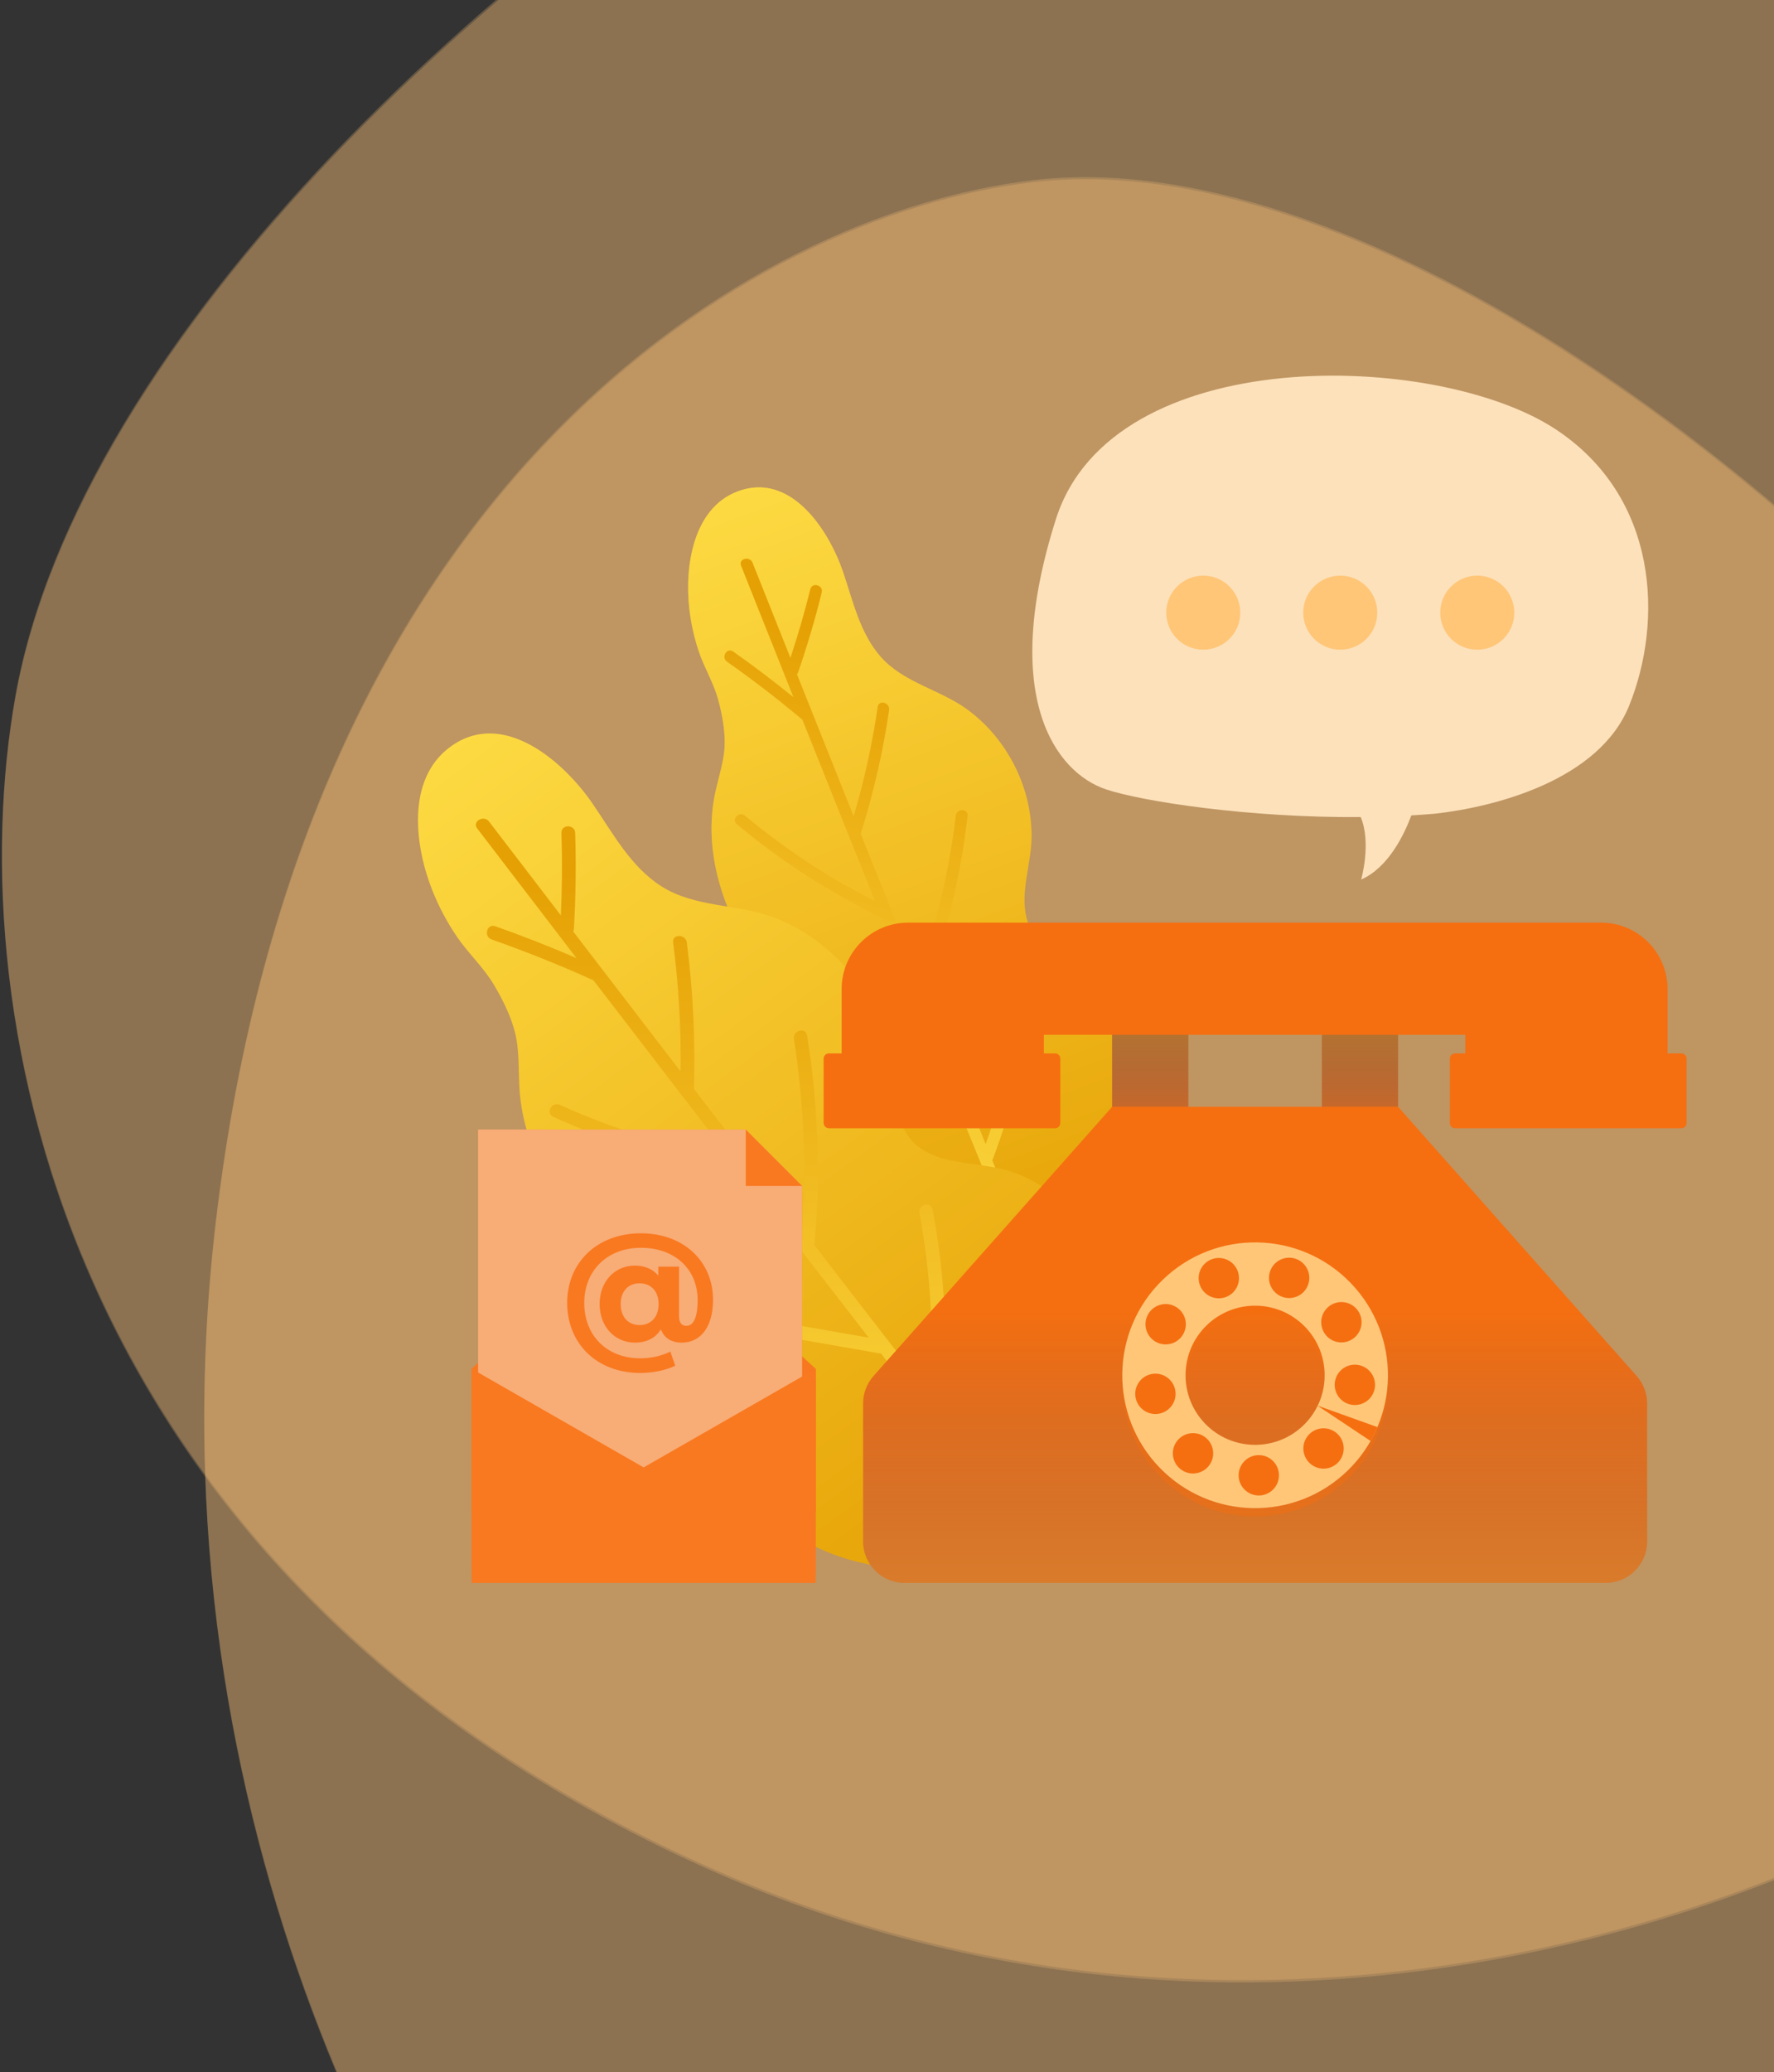
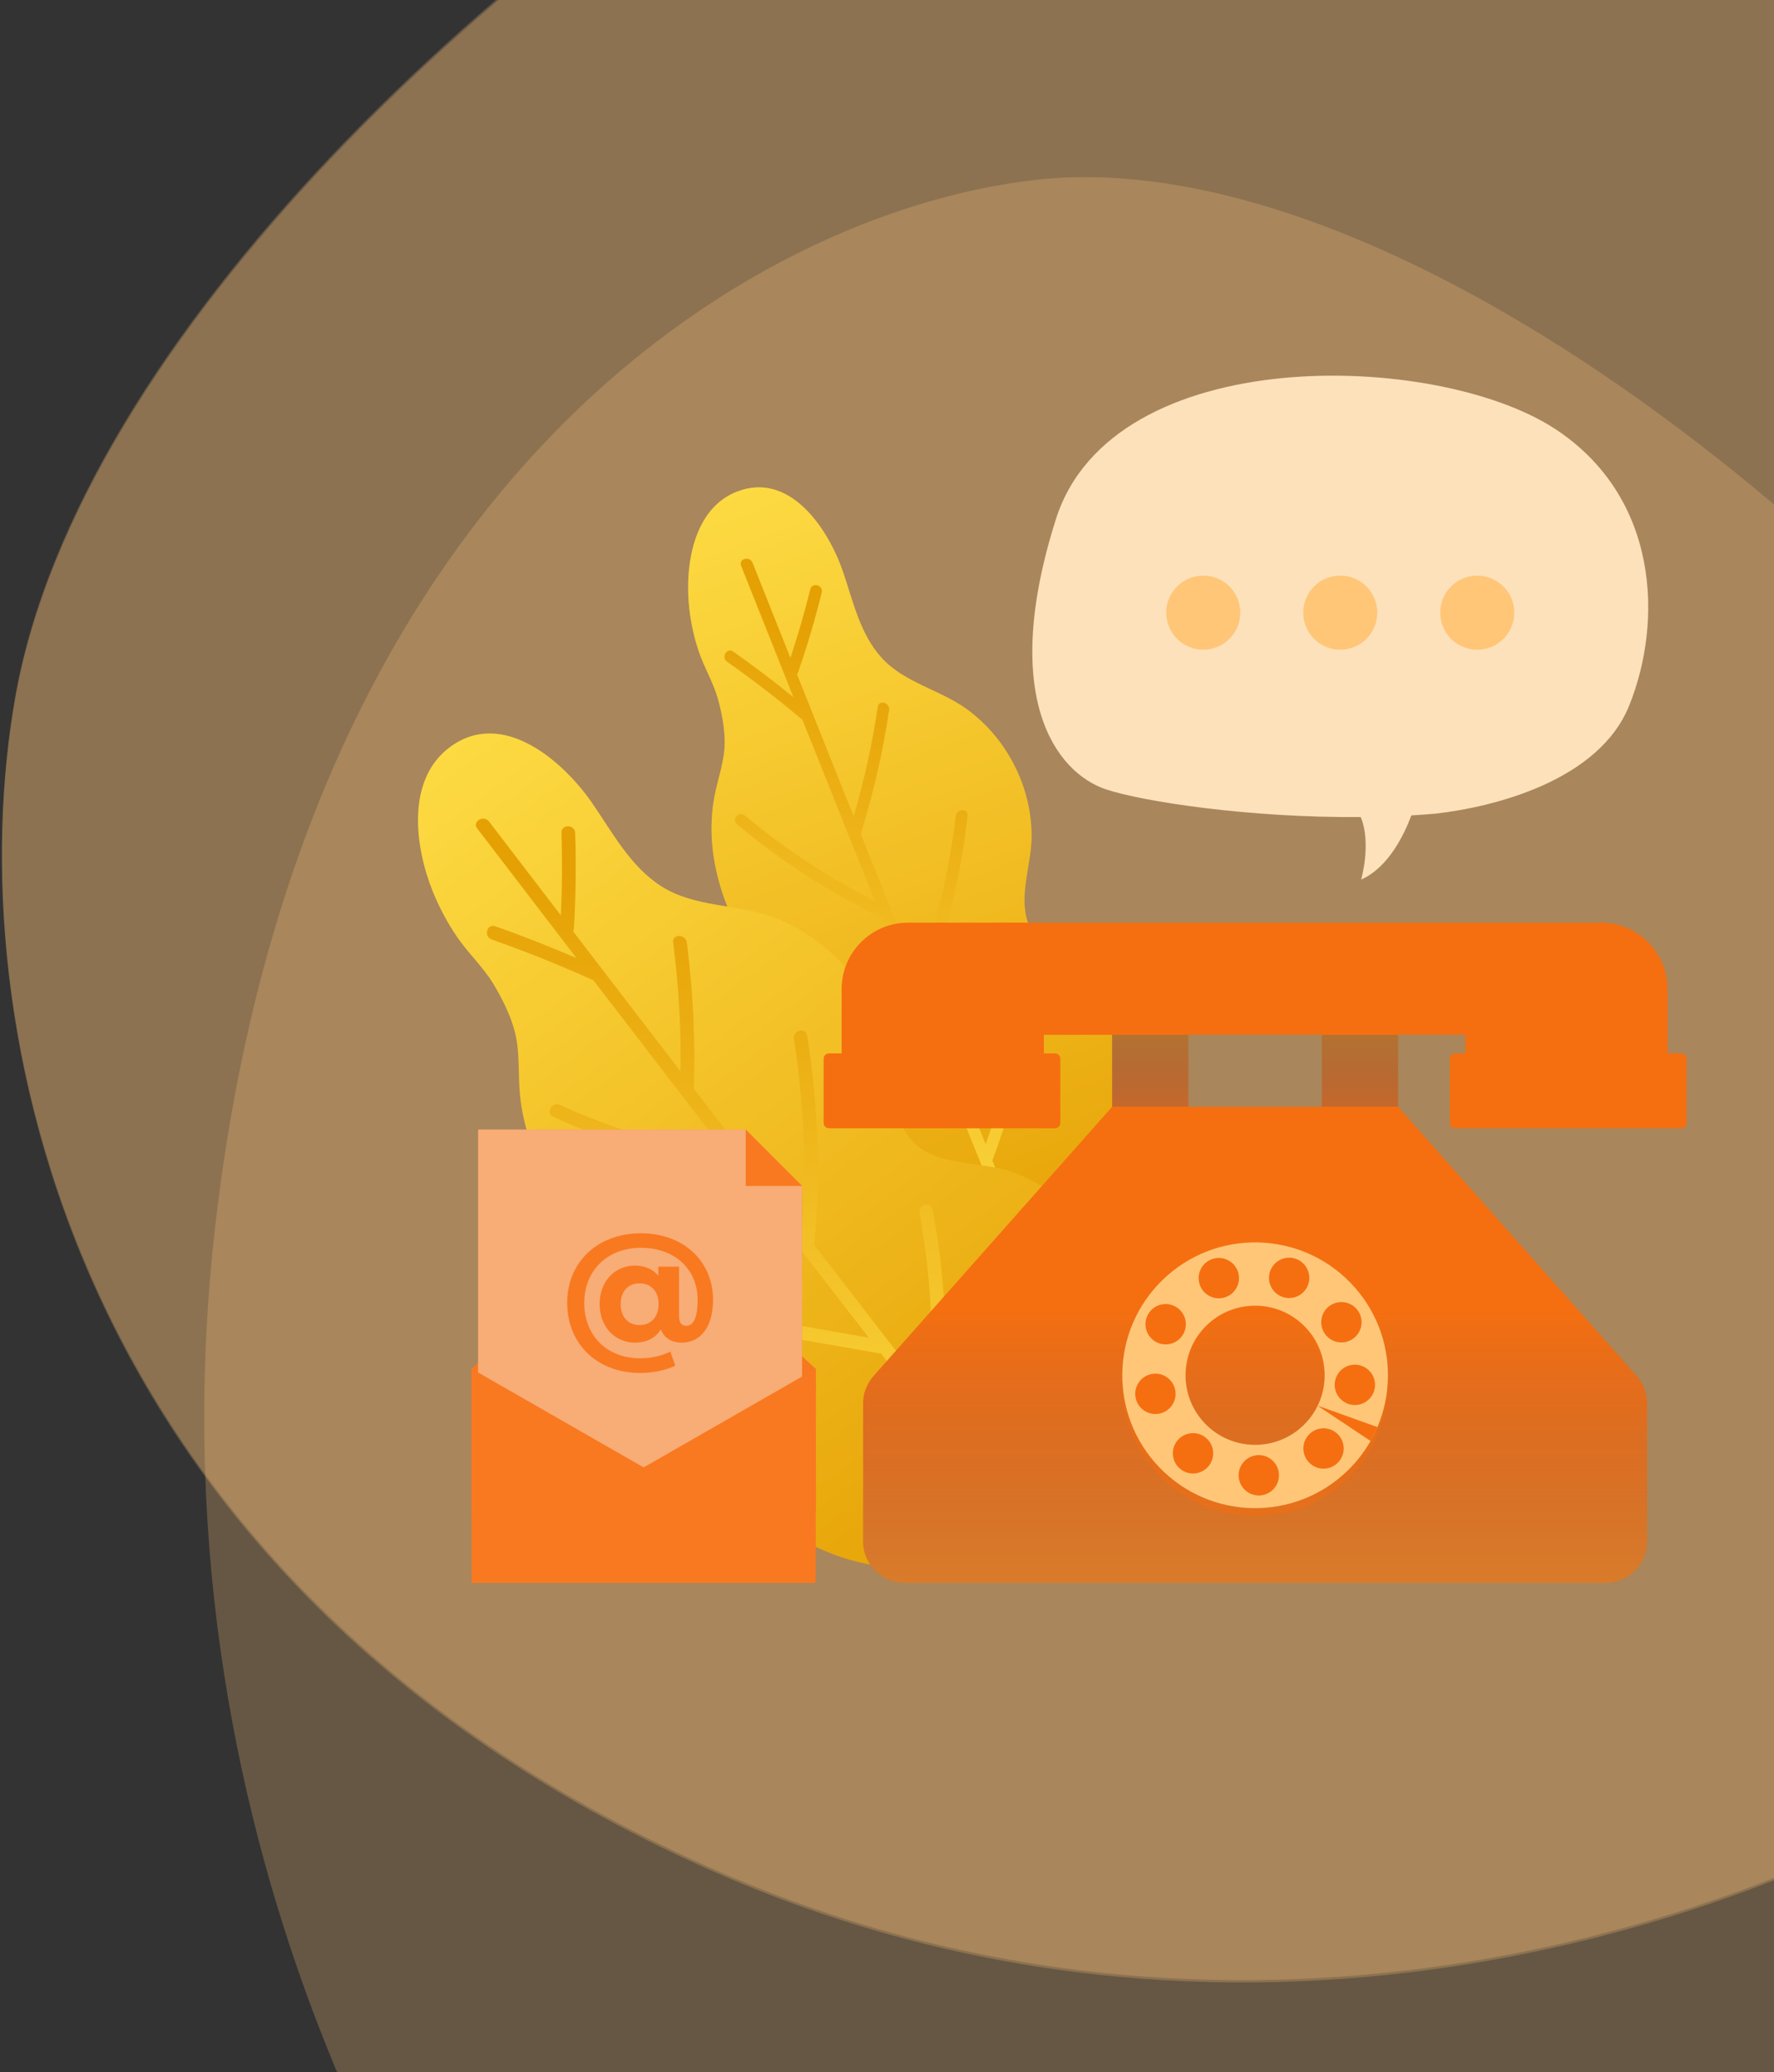
<svg xmlns="http://www.w3.org/2000/svg" width="877" height="1024" viewBox="0 0 877 1024" fill="none">
  <rect x="0" y="0" width="877" height="1024" fill="#333333" stroke="none" />
  <path opacity="0.25" d="M1039.25 802.15C1025.05 835.483 999.21 864.843 967.423 884.057C860.709 948.561 609.283 1039 348.559 921.897C32.143 779.777 -20.878 502.673 7.684 343.319C39.155 167.74 246.407 -30.555 448.276 -140.726C600.193 -223.633 754.442 -204.482 832.118 -87.082C962.413 109.848 1142.18 560.565 1039.25 802.15Z" fill="url(#paint0_linear_179_2985)" />
  <path opacity="0.25" d="M1039.25 803.291C1025.05 836.624 999.21 865.984 967.423 885.197C860.709 949.702 609.283 1040.14 348.559 923.038C32.143 780.918 -20.878 503.814 7.684 344.459C39.155 168.881 246.407 -29.415 448.276 -139.586C600.193 -222.493 754.442 -203.341 832.118 -85.941C962.413 110.988 1142.18 561.706 1039.25 803.291Z" fill="url(#paint1_linear_179_2985)" />
-   <path opacity="0.25" d="M375.019 1276.18C343.528 1271.25 312.557 1253.29 288.678 1226.34C208.512 1135.84 71.4 904.923 106.643 604.802C149.413 240.575 369.675 106.686 510.674 90.038C666.025 71.694 883.156 226.452 1024.83 401.055C1131.45 532.454 1152.78 695.59 1072.86 808.737C938.807 998.526 603.246 1311.87 375.019 1276.18Z" fill="url(#paint2_linear_179_2985)" />
  <path opacity="0.25" d="M375.019 1275.18C343.528 1270.25 312.557 1252.29 288.678 1225.34C208.512 1134.84 71.4 903.923 106.643 603.802C149.413 239.576 369.675 105.686 510.674 89.038C666.025 70.695 883.156 225.452 1024.83 400.056C1131.45 531.454 1152.78 694.59 1072.86 807.737C938.807 997.526 603.246 1310.87 375.019 1275.18Z" fill="url(#paint3_linear_179_2985)" />
  <path d="M577.151 547.366C577.995 522.607 567.439 497.518 546.78 483.119C534.485 474.55 513.807 472.011 508.259 456.255C503.481 442.688 509.781 427.82 509.956 413.949C510.268 389.424 498.006 365.203 478.286 350.704C464.868 340.839 446.972 337.527 435.606 324.842C425.119 313.138 421.71 297.084 416.765 282.609C409.642 261.764 390.815 232.963 364.636 242.845C342.478 251.208 338.464 280.226 340.738 300.573C341.552 307.847 343.126 315.027 345.459 321.965C348.154 329.977 352.71 337.35 354.96 345.48C357.343 354.094 359.14 364.262 357.811 373.136C356.61 381.162 353.79 388.885 352.632 396.944C348.377 426.568 360.015 456.106 377.359 479.743C388.9 495.471 397.482 508.475 397.94 528.631C398.295 544.288 395.99 560.098 399.198 575.592C405.522 606.12 431.235 626.883 460.005 635.365C460.794 635.597 461.594 635.451 462.251 635.063C516.88 644.389 572.943 603.586 577.151 547.366Z" fill="url(#paint4_linear_179_2985)" />
  <path opacity="0.4" d="M577.151 547.366C577.995 522.607 567.439 497.518 546.78 483.119C534.485 474.55 513.807 472.011 508.259 456.255C503.481 442.688 509.781 427.82 509.956 413.949C510.268 389.424 498.006 365.203 478.286 350.704C464.868 340.839 446.972 337.527 435.606 324.842C425.119 313.138 421.71 297.084 416.765 282.609C409.642 261.764 390.815 232.963 364.636 242.845C342.478 251.208 338.464 280.226 340.738 300.573C341.552 307.847 343.126 315.027 345.459 321.965C348.154 329.977 352.71 337.35 354.96 345.48C357.343 354.094 359.14 364.262 357.811 373.136C356.61 381.162 353.79 388.885 352.632 396.944C348.377 426.568 360.015 456.106 377.359 479.743C388.9 495.471 397.482 508.475 397.94 528.631C398.295 544.288 395.99 560.098 399.198 575.592C405.522 606.12 431.235 626.883 460.005 635.365C460.794 635.597 461.594 635.451 462.251 635.063C516.88 644.389 572.943 603.586 577.151 547.366Z" fill="url(#paint5_linear_179_2985)" />
  <path d="M526.552 661.965C514.512 632.479 502.517 602.979 490.545 573.466C490.56 573.431 490.581 573.403 490.595 573.367C500.961 546.382 507.37 518.34 509.892 489.552C510.221 485.798 504.356 485.774 504.03 489.518C501.748 515.541 496.087 540.891 487.274 565.415C477.137 540.408 467.042 515.385 456.953 490.36C457.118 490.135 457.27 489.89 457.381 489.594C467.943 461.697 474.9 432.82 478.352 403.195C478.787 399.457 472.922 399.443 472.489 403.162C469.326 430.296 462.998 456.772 453.752 482.436C444.303 458.983 434.89 435.515 425.483 412.045C431.809 392.051 436.504 371.687 439.551 350.934C440.093 347.253 434.457 345.617 433.909 349.345C431.221 367.657 427.252 385.666 422.011 403.386C412.647 380.009 403.309 356.619 393.988 333.223C394.236 332.941 394.444 332.601 394.588 332.185C399.063 319.23 402.94 306.117 406.228 292.812C407.132 289.158 401.493 287.552 400.586 291.224C397.758 302.663 394.468 313.954 390.763 325.133C384.522 309.457 378.26 293.791 372.038 278.108C370.664 274.647 364.972 276.075 366.364 279.583C374.957 301.242 383.595 322.882 392.226 344.525C382.548 336.695 372.643 329.161 362.445 321.994C359.353 319.821 356.341 324.854 359.412 327.012C372.253 336.038 384.657 345.605 396.673 355.695C404.276 374.749 411.902 393.793 419.533 412.835C419.59 413.05 419.668 413.251 419.774 413.438C424.041 424.085 428.308 434.735 432.585 445.378C409.609 433.723 388.115 419.646 368.305 403.095C365.421 400.684 361.341 404.897 364.239 407.32C386.184 425.655 410.117 441.149 435.875 453.581C446.783 480.715 457.726 507.835 468.69 534.945C450.294 526.123 431.899 517.303 413.502 508.482C410.127 506.863 407.07 511.87 410.469 513.501C430.958 523.326 451.445 533.151 471.934 542.973C488.38 583.615 504.867 624.243 521.441 664.833C522.864 668.32 527.963 665.419 526.552 661.965Z" fill="url(#paint6_linear_179_2985)" />
  <path d="M553.842 640.933C547.033 613.168 527.459 588.601 500.006 579.069C483.669 573.396 459.903 577.046 448.811 561.278C439.261 547.701 441.606 529.217 437.462 513.752C430.136 486.412 408.938 463.342 382.494 453.408C364.501 446.65 343.587 448.567 326.994 438.031C311.683 428.31 302.874 411.542 292.853 397.013C278.419 376.084 248.495 349.983 222.508 369.148C200.51 385.37 205.13 418.863 214.021 440.754C217.2 448.581 221.196 456.063 225.957 463.039C231.458 471.096 238.824 477.859 243.866 486.188C249.209 495.013 254.384 505.743 255.684 516.017C256.861 525.307 256.145 534.77 257.379 544.084C261.92 578.322 284.087 607.492 310.749 628.323C328.488 642.183 342.088 653.944 348.904 676.192C354.197 693.473 356.582 711.756 364.993 727.963C381.567 759.896 416.625 774.915 451.239 775.34C452.187 775.352 453.031 774.936 453.639 774.3C517.245 767.565 566.754 704.702 553.842 640.933Z" fill="url(#paint7_linear_179_2985)" />
  <path d="M529.509 778.95C508.245 751.663 487.009 724.354 465.801 697.021C465.806 696.979 465.82 696.941 465.825 696.896C468.898 663.677 467.246 630.522 461.04 597.754C460.232 593.483 453.71 595.291 454.516 599.553C460.125 629.174 461.764 659.105 459.646 689.104C440.561 664.497 421.521 639.86 402.484 615.217C402.597 614.915 402.69 614.596 402.72 614.231C405.727 579.937 404.42 545.685 398.988 511.695C398.302 507.407 391.782 509.227 392.463 513.494C397.439 544.626 398.69 576.017 396.449 607.416C378.615 584.32 360.818 561.198 343.027 538.068C343.8 513.88 342.641 489.788 339.535 465.784C338.984 461.527 332.211 461.472 332.769 465.784C335.512 486.966 336.739 508.213 336.46 529.536C318.744 506.497 301.054 483.438 283.381 460.366C283.567 459.976 283.693 459.534 283.723 459.023C284.641 443.234 284.846 427.452 284.336 411.644C284.196 407.301 277.43 407.282 277.57 411.644C278.007 425.237 277.884 438.809 277.267 452.383C265.431 436.922 253.573 421.478 241.755 406.006C239.148 402.592 233.268 405.958 235.914 409.419C252.235 430.79 268.601 452.125 284.957 473.469C271.757 467.801 258.398 462.529 244.826 457.758C240.71 456.312 238.94 462.846 243.027 464.283C260.114 470.292 276.887 477.039 293.39 484.486C307.796 503.272 322.226 522.04 336.661 540.806C336.791 541.028 336.939 541.226 337.117 541.399C345.19 551.893 353.261 562.387 361.341 572.871C332.171 567.112 303.893 558.2 276.709 546.011C272.75 544.236 269.537 550.193 273.513 551.976C303.626 565.476 335.06 575.199 367.56 580.951C388.165 607.681 408.805 634.382 429.467 661.067C406.273 657.022 383.078 652.98 359.885 648.935C355.627 648.193 353.797 654.71 358.086 655.46C383.917 659.963 409.748 664.466 435.58 668.97C464.005 705.669 492.479 742.33 521.008 778.95H529.509Z" fill="url(#paint8_linear_179_2985)" />
  <path d="M587.46 500.1H549.807V571.597H587.46V500.1Z" fill="#F56F10" />
  <path d="M691.148 500.1H653.494V571.597H691.148V500.1Z" fill="#F56F10" />
  <path d="M587.46 500.1H549.807V571.597H587.46V500.1Z" fill="url(#paint9_linear_179_2985)" />
  <path d="M691.148 500.1H653.494V571.597H691.148V500.1Z" fill="url(#paint10_linear_179_2985)" />
  <path d="M691.148 546.971H549.807L431.852 680.01C428.524 683.764 426.687 688.608 426.687 693.624V761.747C426.687 773.08 435.876 782.269 447.209 782.269H793.746C805.079 782.269 814.268 773.08 814.268 761.747V693.624C814.268 688.608 812.431 683.764 809.102 680.01L691.148 546.971Z" fill="#F56F10" />
  <path opacity="0.5" d="M691.148 546.971H549.807L431.852 680.01C428.524 683.764 426.687 688.608 426.687 693.624V761.747C426.687 773.08 435.876 782.269 447.209 782.269H793.746C805.079 782.269 814.268 773.08 814.268 761.747V693.624C814.268 688.608 812.431 683.764 809.102 680.01L691.148 546.971Z" fill="url(#paint11_linear_179_2985)" />
  <path d="M724.384 455.981H516.049H448.899C430.765 455.981 416.065 470.68 416.065 488.814V511.388V544.222H516.049V511.388H724.384V544.222H824.367V511.388V488.814C824.367 470.68 809.668 455.981 791.533 455.981H724.384Z" fill="#F56F10" />
  <path d="M521.597 520.622H409.77C408.354 520.622 407.205 521.771 407.205 523.187V554.994C407.205 556.41 408.354 557.559 409.77 557.559H521.597C523.013 557.559 524.162 556.41 524.162 554.994V523.187C524.162 521.771 523.013 520.622 521.597 520.622Z" fill="#F56F10" />
  <path d="M831.185 520.622H719.358C717.942 520.622 716.793 521.771 716.793 523.187V554.994C716.793 556.41 717.942 557.559 719.358 557.559H831.185C832.601 557.559 833.75 556.41 833.75 554.994V523.187C833.75 521.771 832.603 520.622 831.185 520.622Z" fill="#F56F10" />
  <path opacity="0.4" d="M521.597 520.622H409.77C408.354 520.622 407.205 521.771 407.205 523.187V554.994C407.205 556.41 408.354 557.559 409.77 557.559H521.597C523.013 557.559 524.162 556.41 524.162 554.994V523.187C524.162 521.771 523.013 520.622 521.597 520.622Z" fill="#F56F10" />
  <path opacity="0.4" d="M831.185 520.622H719.358C717.942 520.622 716.793 521.771 716.793 523.187V554.994C716.793 556.41 717.942 557.559 719.358 557.559H831.185C832.601 557.559 833.75 556.41 833.75 554.994V523.187C833.75 521.771 832.603 520.622 831.185 520.622Z" fill="#F56F10" />
  <path opacity="0.5" d="M574.806 636.581C548.748 661.805 548.069 703.378 573.293 729.436C598.517 755.495 640.09 756.173 666.149 730.949C692.207 705.725 692.886 664.152 667.662 638.094C642.438 612.035 600.864 611.357 574.806 636.581ZM644.395 708.475C630.748 721.685 608.978 721.33 595.768 707.683C582.558 694.035 582.912 672.265 596.56 659.055C610.207 645.845 631.977 646.2 645.187 659.847C658.397 673.495 658.043 695.267 644.395 708.475Z" fill="#F56F10" />
  <path d="M574.806 632.477C548.748 657.701 548.069 699.274 573.293 725.332C598.517 751.391 640.09 752.069 666.149 726.845C692.207 701.621 692.886 660.048 667.662 633.99C642.438 607.931 600.864 607.253 574.806 632.477ZM644.395 704.371C630.748 717.581 608.978 717.226 595.768 703.579C582.558 689.931 582.912 668.161 596.56 654.951C610.207 641.741 631.977 642.096 645.187 655.743C658.397 669.391 658.043 691.163 644.395 704.371Z" fill="#FFC678" />
  <path d="M647.142 722.775C643.31 718.817 643.414 712.503 647.371 708.671C651.329 704.839 657.643 704.943 661.475 708.9C665.307 712.858 665.203 719.172 661.246 723.004C657.289 726.836 650.974 726.734 647.142 722.775Z" fill="#F56F10" />
  <path d="M612.344 729.682C612.02 724.184 616.216 719.463 621.715 719.139C627.214 718.815 631.935 723.011 632.258 728.51C632.582 734.008 628.386 738.729 622.887 739.053C617.389 739.377 612.668 735.181 612.344 729.682Z" fill="#F56F10" />
  <path d="M581.851 712.179C585.191 707.799 591.451 706.957 595.829 710.297C600.21 713.638 601.051 719.895 597.711 724.276C594.37 728.656 588.111 729.498 583.732 726.158C579.352 722.817 578.51 716.557 581.851 712.179Z" fill="#F56F10" />
  <path d="M569.121 679.083C574.508 677.941 579.803 681.383 580.945 686.771C582.087 692.158 578.645 697.454 573.258 698.596C567.87 699.737 562.575 696.295 561.433 690.908C560.291 685.518 563.733 680.225 569.121 679.083Z" fill="#F56F10" />
  <path d="M581.054 645.692C585.884 648.339 587.652 654.401 585.004 659.233C582.356 664.062 576.295 665.833 571.463 663.183C566.634 660.535 564.863 654.474 567.513 649.642C570.161 644.812 576.222 643.042 581.054 645.692Z" fill="#F56F10" />
  <path d="M611.874 628.155C613.81 633.314 611.198 639.063 606.039 640.997C600.883 642.933 595.132 640.321 593.198 635.162C591.262 630.006 593.874 624.255 599.032 622.321C604.188 620.387 609.938 622.997 611.874 628.155Z" fill="#F56F10" />
  <path d="M646.674 634.959C644.778 640.131 639.048 642.786 633.878 640.89C628.705 638.994 626.051 633.266 627.946 628.094C629.842 622.922 635.57 620.267 640.743 622.163C645.913 624.056 648.57 629.787 646.674 634.959Z" fill="#F56F10" />
  <path d="M667.997 662.164C663.187 664.849 657.111 663.126 654.428 658.315C651.743 653.505 653.466 647.429 658.277 644.746C663.087 642.06 669.163 643.784 671.846 648.595C674.529 653.403 672.806 659.478 667.997 662.164Z" fill="#F56F10" />
  <path d="M667.801 694.165C662.404 693.064 658.922 687.797 660.021 682.4C661.123 677.003 666.39 673.521 671.787 674.62C677.184 675.722 680.666 680.989 679.567 686.386C678.465 691.785 673.198 695.267 667.801 694.165Z" fill="#F56F10" />
  <path d="M677.576 712.122L651.407 694.711L680.947 705.309C680.947 705.309 678.874 709.938 677.576 712.122Z" fill="#F56F10" />
  <path opacity="0.4" d="M677.576 712.122L651.407 694.711L680.947 705.309C680.947 705.309 678.874 709.938 677.576 712.122Z" fill="#F56F10" />
  <path d="M233.179 676.459L318.198 598.797L403.217 676.459V747.434H233.179V676.459Z" fill="#F97920" />
  <path opacity="0.5" d="M233.179 676.459L318.198 598.797L403.217 676.459V747.434H233.179V676.459Z" fill="#F97920" />
  <path d="M236.356 558.214H368.662L396.529 586.084V746.273H236.356V558.214Z" fill="#F97920" />
  <path opacity="0.4" d="M236.356 558.214H368.662L396.529 586.084V746.273H236.356V558.214Z" fill="#F9F9F9" />
  <path d="M368.662 586.084H396.529L368.662 558.214V586.084Z" fill="#F97920" />
  <path d="M352.492 642.347C352.492 655.833 346.313 663.521 337.046 663.521C331.923 663.521 328.306 661.259 326.725 656.966C324.087 661.185 319.791 663.521 313.841 663.521C304.12 663.521 296.435 655.833 296.435 644.458C296.435 633.156 304.045 625.47 313.841 625.47C318.815 625.47 322.732 627.203 325.446 630.444V626H335.694V650.413C335.694 654.03 337.275 655.235 339.311 655.235C342.776 655.235 344.887 651.242 344.887 642.503C344.887 627.208 333.585 616.66 316.857 616.66C300.054 616.66 288.827 628.113 288.827 643.86C288.827 659.909 299.83 671.287 316.555 671.287C321.302 671.287 326.652 670.308 331.398 667.972L333.81 674.904C329.214 677.239 322.507 678.521 316.555 678.521C294.78 678.521 280.388 663.753 280.388 643.862C280.388 624.196 294.931 609.504 316.857 609.504C338.025 609.497 352.492 623.435 352.492 642.347ZM325.592 644.458C325.592 637.902 321.6 634.21 316.174 634.21C310.673 634.21 306.832 638.051 306.832 644.458C306.832 650.938 310.673 654.857 316.174 654.857C321.6 654.857 325.592 651.089 325.592 644.458Z" fill="#F97920" />
  <path d="M403.217 778.099H233.179V676.459L318.198 725.195L403.217 676.459V778.099Z" fill="#F97920" />
  <path d="M403.217 782.27H233.179V676.459L318.198 729.363L403.217 676.459V782.27Z" fill="#F97920" />
  <g opacity="0.5">
    <path d="M395.565 777.279C395.565 777.279 391.915 774.828 386.707 770.837C384.092 768.854 381.087 766.49 377.913 763.904C376.333 762.601 374.674 761.287 373.04 759.89C371.4 758.502 369.733 757.091 368.066 755.682C366.423 754.244 364.778 752.807 363.161 751.393C361.532 749.992 359.989 748.542 358.464 747.178C355.431 744.427 352.644 741.807 350.294 739.519C345.571 734.966 342.604 731.72 342.604 731.72C342.604 731.72 346.256 734.169 351.464 738.16C354.079 740.143 357.083 742.507 360.258 745.093C361.835 746.398 363.499 747.708 365.128 749.107C366.769 750.495 368.435 751.906 370.102 753.315C371.745 754.753 373.388 756.19 375.005 757.606C376.629 759.013 378.175 760.459 379.7 761.823C382.73 764.577 385.518 767.194 387.87 769.483C392.595 774.036 395.565 777.279 395.565 777.279Z" fill="#F97920" />
  </g>
  <g opacity="0.5">
    <path d="M240.831 777.279C240.831 777.279 243.8 774.036 248.524 769.483C250.876 767.194 253.663 764.577 256.694 761.823C258.218 760.457 259.764 759.013 261.388 757.606C263.005 756.19 264.648 754.753 266.291 753.315C267.958 751.904 269.625 750.495 271.265 749.107C272.894 747.706 274.558 746.396 276.135 745.093C279.31 742.507 282.315 740.143 284.929 738.16C290.137 734.169 293.789 731.72 293.789 731.72C293.789 731.72 290.823 734.966 286.099 739.519C283.75 741.807 280.962 744.427 277.929 747.178C276.405 748.542 274.861 749.992 273.232 751.393C271.615 752.809 269.97 754.244 268.327 755.682C266.66 757.091 264.994 758.502 263.353 759.89C261.719 761.287 260.06 762.599 258.481 763.904C255.306 766.49 252.301 768.854 249.687 770.837C244.483 774.83 240.831 777.279 240.831 777.279Z" fill="#F97920" />
  </g>
  <path d="M768.921 212.06C710.237 173.47 549.948 168.577 521.996 256.579C494.042 344.581 521.996 381.855 546.844 390.136C564.586 396.05 617.341 404.242 672.697 403.797C678.08 416.873 672.893 434.683 672.893 434.683C686.352 428.78 694.179 412.473 697.727 402.975C701.64 402.743 705.542 402.464 709.422 402.126C738.298 398.93 790.384 385.959 805.408 348.721C822.227 307.036 820.142 245.743 768.921 212.06Z" fill="#FCE1BA" />
  <path d="M743.245 315.724C750.393 308.576 750.393 296.986 743.245 289.838C736.096 282.69 724.507 282.69 717.358 289.838C710.21 296.986 710.21 308.576 717.358 315.724C724.507 322.872 736.096 322.872 743.245 315.724Z" fill="#FFC678" />
  <path d="M675.517 315.724C682.665 308.575 682.665 296.986 675.517 289.837C668.368 282.689 656.779 282.689 649.63 289.837C642.482 296.986 642.482 308.575 649.63 315.724C656.779 322.872 668.368 322.872 675.517 315.724Z" fill="#FFC678" />
  <path d="M607.788 315.723C614.937 308.575 614.937 296.985 607.788 289.837C600.64 282.689 589.05 282.689 581.902 289.837C574.754 296.985 574.754 308.575 581.902 315.723C589.05 322.872 600.64 322.872 607.788 315.723Z" fill="#FFC678" />
  <defs>
    <linearGradient id="paint0_linear_179_2985" x1="671.533" y1="1024.71" x2="186.733" y2="-20.557" gradientUnits="userSpaceOnUse">
      <stop offset="1" stop-color="#FFC678" />
    </linearGradient>
    <linearGradient id="paint1_linear_179_2985" x1="671.533" y1="1025.85" x2="186.733" y2="-19.416" gradientUnits="userSpaceOnUse">
      <stop offset="1" stop-color="#FFC678" />
    </linearGradient>
    <linearGradient id="paint2_linear_179_2985" x1="98.535" y1="964.417" x2="980.041" y2="336.499" gradientUnits="userSpaceOnUse">
      <stop stop-color="#FFC678" />
      <stop offset="1" stop-color="#FFC678" />
    </linearGradient>
    <linearGradient id="paint3_linear_179_2985" x1="98.535" y1="963.417" x2="980.041" y2="335.499" gradientUnits="userSpaceOnUse">
      <stop stop-color="#FFC678" />
      <stop offset="1" stop-color="#FFC678" />
    </linearGradient>
    <linearGradient id="paint4_linear_179_2985" x1="370.514" y1="239.589" x2="523.445" y2="648.081" gradientUnits="userSpaceOnUse">
      <stop stop-color="#FDDA42" />
      <stop offset="1" stop-color="#E5A003" />
    </linearGradient>
    <linearGradient id="paint5_linear_179_2985" x1="370.514" y1="239.589" x2="523.445" y2="648.081" gradientUnits="userSpaceOnUse">
      <stop stop-color="#FDDA42" />
      <stop offset="1" stop-color="#E5A003" />
    </linearGradient>
    <linearGradient id="paint6_linear_179_2985" x1="406.453" y1="612.992" x2="486.226" y2="329.74" gradientUnits="userSpaceOnUse">
      <stop stop-color="#FDDA42" />
      <stop offset="1" stop-color="#E5A003" />
    </linearGradient>
    <linearGradient id="paint7_linear_179_2985" x1="228.017" y1="363.693" x2="525.691" y2="769.614" gradientUnits="userSpaceOnUse">
      <stop stop-color="#FDDA42" />
      <stop offset="1" stop-color="#E5A003" />
    </linearGradient>
    <linearGradient id="paint8_linear_179_2985" x1="382.38" y1="767.236" x2="382.38" y2="427.635" gradientUnits="userSpaceOnUse">
      <stop stop-color="#FDDA42" />
      <stop offset="1" stop-color="#E5A003" />
    </linearGradient>
    <linearGradient id="paint9_linear_179_2985" x1="568.634" y1="575.003" x2="568.634" y2="463.251" gradientUnits="userSpaceOnUse">
      <stop stop-color="#003AA5" stop-opacity="0" />
      <stop offset="0.995" stop-color="#E5A003" />
    </linearGradient>
    <linearGradient id="paint10_linear_179_2985" x1="672.321" y1="575.003" x2="672.321" y2="463.251" gradientUnits="userSpaceOnUse">
      <stop stop-color="#003AA5" stop-opacity="0" />
      <stop offset="0.995" stop-color="#E5A003" />
    </linearGradient>
    <linearGradient id="paint11_linear_179_2985" x1="620.478" y1="646.144" x2="620.478" y2="875.999" gradientUnits="userSpaceOnUse">
      <stop stop-color="#003AA5" stop-opacity="0" />
      <stop offset="0.995" stop-color="#FDDA42" />
    </linearGradient>
  </defs>
</svg>